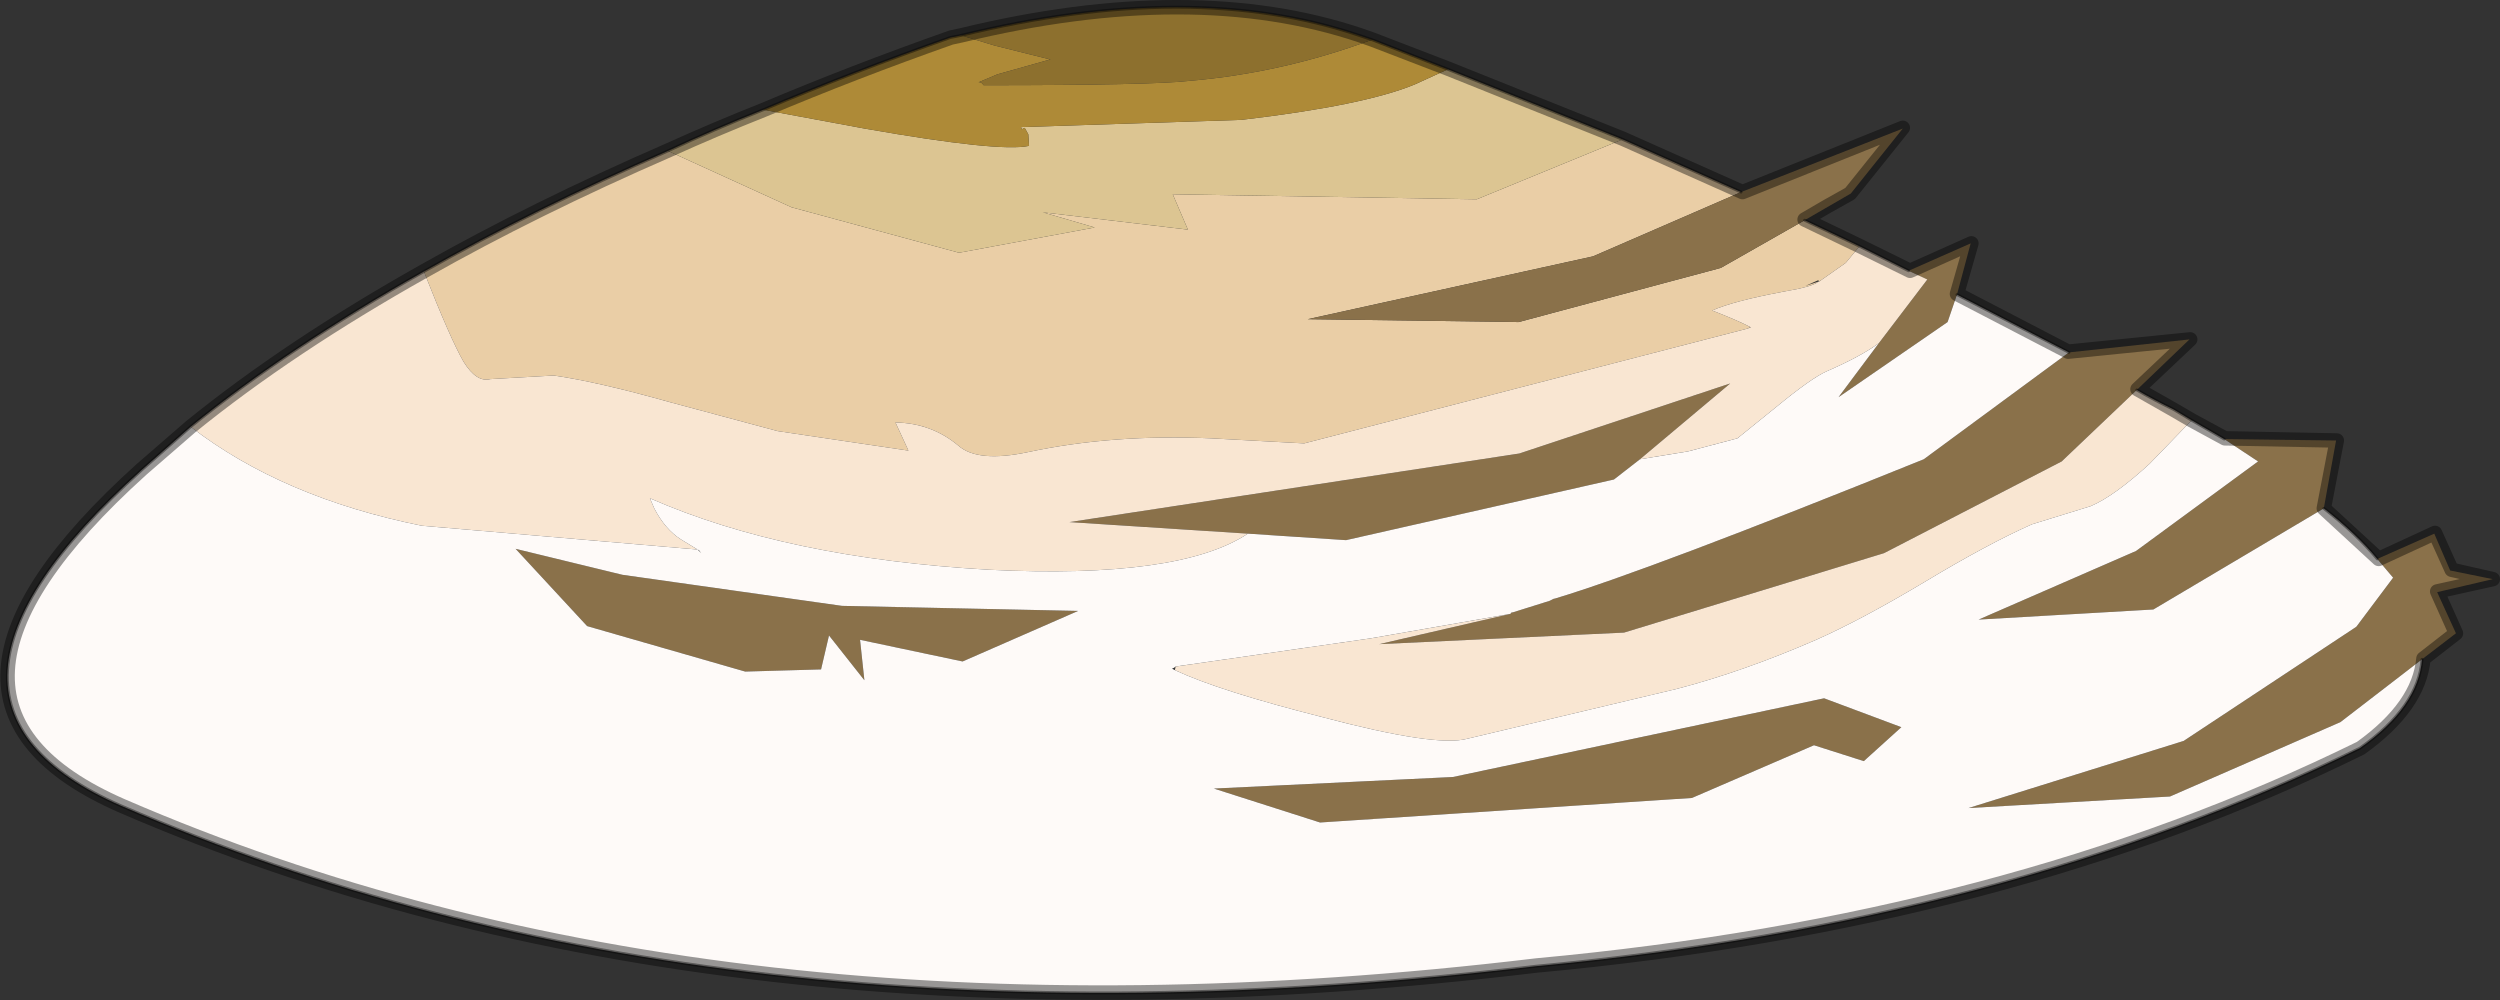
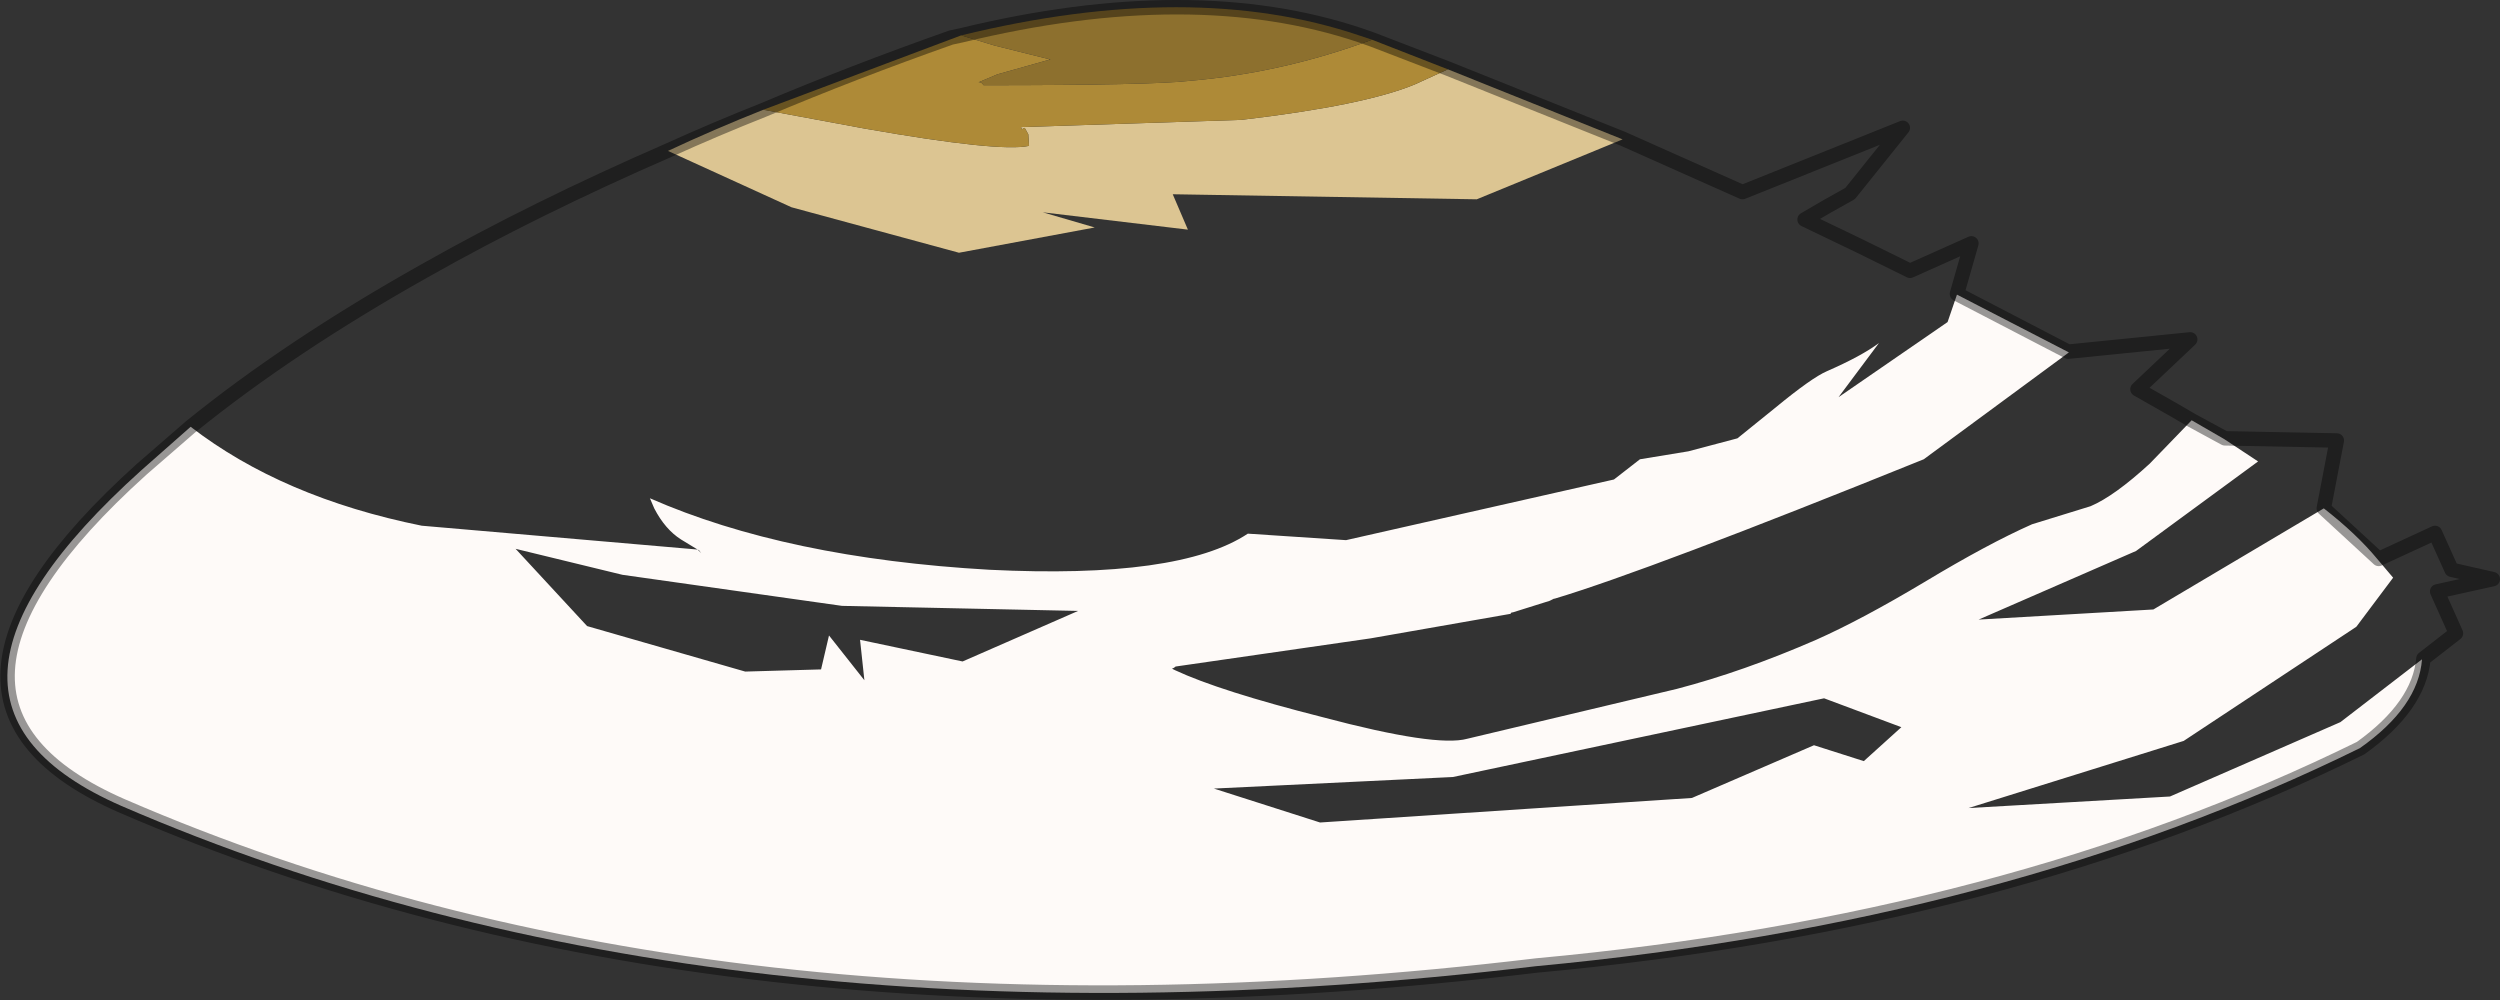
<svg xmlns="http://www.w3.org/2000/svg" xmlns:xlink="http://www.w3.org/1999/xlink" width="173.1px" height="69.25px">
  <rect width="100%" height="100%" fill="#333333" stroke="none" />
  <g transform="matrix(1, 0, 0, 1, -188.9, -165.85)">
    <use xlink:href="#object-0" width="173.1" height="69.25" transform="matrix(1, 0, 0, 1, 188.9, 165.85)" />
  </g>
  <defs>
    <g transform="matrix(1, 0, 0, 1, -188.9, -165.85)" id="object-0">
-       <path fill-rule="evenodd" fill="#eacea6" stroke="none" d="M218.25 184.65Q225.85 180.35 235.15 176.3L243.7 180.2L255.3 183.35L264.7 181.6L261.1 180.55L271.15 181.75L270.1 179.3L291.15 179.65L301.25 175.5L309.45 179.15L299.2 183.6L279.45 187.95L294.05 188.15L308.05 184.4L313.85 181.1L317.65 182.9L316.7 184.05L314.85 185.35L314.8 185.25L313.9 185.65L314.8 185.35Q314.45 185.7 312.35 186.05Q308.9 186.7 307.45 187.35Q309.25 188.05 310.1 188.5L309.9 188.6L279.2 196.55L272.75 196.2Q265.95 195.9 260.1 197.15Q256.6 197.9 255.25 196.7Q253.4 195.15 250.9 195.1L251.8 197.05L242.75 195.7L235.3 193.7Q230.35 192.3 227.25 191.85L222.85 192.1Q221.9 192.35 221 190.9Q220.1 189.35 218.25 184.65" />
      <path fill-rule="evenodd" fill="#dcc592" stroke="none" d="M235.15 176.3Q238.35 174.8 241.75 173.45L248.75 174.75Q258.1 176.4 260.15 175.95L260.1 175.15L259.85 174.7L259.65 174.8L259.6 174.65L274.85 174.15Q283.35 173.15 286.85 171.7L289.15 170.65L301.25 175.5L291.15 179.65L270.1 179.3L271.15 181.75L261.1 180.55L264.7 181.6L255.3 183.35L243.7 180.2L235.15 176.3" />
-       <path fill-rule="evenodd" fill="#ae8a37" stroke="none" d="M241.75 173.45Q247.9 170.85 254.7 168.45L255.45 168.3L257.75 169L261.55 169.95L261.5 170L257.95 171L256.65 171.55Q256.85 171.5 257 171.75Q268.75 171.75 271.25 171.45Q277.7 170.9 283.9 168.6L289.15 170.65L286.85 171.7Q283.35 173.15 274.85 174.15L259.6 174.65L259.65 174.8L259.85 174.7L260.1 175.15L260.15 175.95Q258.1 176.4 248.75 174.75L241.75 173.45" />
+       <path fill-rule="evenodd" fill="#ae8a37" stroke="none" d="M241.75 173.45L255.45 168.3L257.75 169L261.55 169.95L261.5 170L257.95 171L256.65 171.55Q256.85 171.5 257 171.75Q268.75 171.75 271.25 171.45Q277.7 170.9 283.9 168.6L289.15 170.65L286.85 171.7Q283.35 173.15 274.85 174.15L259.6 174.65L259.65 174.8L259.85 174.7L260.1 175.15L260.15 175.95Q258.1 176.4 248.75 174.75L241.75 173.45" />
      <path fill-rule="evenodd" fill="#8d702e" stroke="none" d="M255.45 168.3Q271.45 164.4 283 168.3L283.9 168.6Q277.7 170.9 271.25 171.45Q268.75 171.75 257 171.75Q256.85 171.5 256.65 171.55L257.95 171L261.5 170L261.65 169.95L261.55 169.95L257.75 169L255.45 168.3" />
-       <path fill-rule="evenodd" fill="#8a714a" stroke="none" d="M309.45 179.15L320.65 174.75L317.05 179.25L313.85 181.1L308.05 184.4L294.05 188.15L279.45 187.95L299.2 183.6L309.45 179.15M321.05 184.6L325.35 182.7L324.4 186.25L323.75 188.15L316.2 193.35L319 189.6L322.35 185.2L321.05 184.6M332.15 190.25L340.5 189.35L336.85 192.85L331.65 197.8L319.35 204.15L301.35 209.65L284.4 210.45L293.5 208.35Q293.5 208.25 293.65 208.25L296.2 207.45L296.5 207.3L296.55 207.3Q303.05 205.35 322.1 197.65L332.15 190.25M342.9 196.25L350.65 196.35L349.8 201.05L338 208.05L325.9 208.75L336.8 204L345.25 197.8L342.9 196.25M353.5 204.55L357.45 202.8L358.55 205.35L361.5 205.95L357.65 206.85L358.95 209.7L356.6 211.5L350.95 215.85L339.15 221L325.2 221.8L340.1 217.15L352.05 209.25L354.6 205.85L353.5 204.55M302.45 197.65L300.65 199.05L282.1 203.25L275.3 202.8L262.95 202L294.1 197.25L308.7 192.4L302.45 197.65M320.55 216.2L317.95 218.55L314.5 217.45L306.05 221.1L280.3 222.8L272.95 220.45L289.5 219.65L315.2 214.2L320.55 216.2M255.55 211.65L248.45 210.15L248.75 212.95L246.3 209.85L245.75 212.2L240.5 212.35L229.55 209.2L224.6 203.85L232 205.65L247.2 207.8L263.55 208.15L255.55 211.65" />
-       <path fill-rule="evenodd" fill="#f9e6d2" stroke="none" d="M317.65 182.9L321.05 184.6L322.35 185.2L319 189.6Q317.8 190.5 315.4 191.55Q314.35 192 311.8 194.1L309.2 196.2L305.8 197.1L302.45 197.65L308.7 192.4L294.1 197.25L262.95 202L275.3 202.8Q270.55 205.95 257.4 205.3Q243.35 204.5 233.9 200.35L234.2 201.05Q234.95 202.5 236.05 203.2L237.2 203.9L218.1 202.25Q208.45 200.3 202.1 195.4Q208.9 189.9 218.25 184.65Q220.1 189.35 221 190.9Q221.9 192.35 222.85 192.1L227.25 191.85Q230.35 192.3 235.3 193.7L242.75 195.7L251.8 197.05L250.9 195.1Q253.4 195.15 255.25 196.7Q256.6 197.9 260.1 197.15Q265.95 195.9 272.75 196.2L279.2 196.55L309.9 188.6L310.15 188.5L310.1 188.5Q309.25 188.05 307.45 187.35Q308.9 186.7 312.35 186.05Q314.45 185.7 314.8 185.35L314.85 185.35L316.7 184.05L317.65 182.9M336.85 192.85Q338.15 193.6 339.4 194.2L340.65 194.95L337.75 197.95Q335.3 200.2 333.65 200.9L329.6 202.15Q326.55 203.5 322.15 206.15Q317.8 208.75 314.65 210.15Q309.6 212.35 305 213.55L290.5 217Q288.35 217.6 280.45 215.5Q273.35 213.7 270.25 212.25L270.3 212L283.8 210.05L293.5 208.35L284.4 210.45L301.35 209.65L319.35 204.15L331.65 197.8L336.85 192.85" />
      <path fill-rule="evenodd" fill="#fefaf8" stroke="none" d="M324.4 186.25L332.15 190.25L322.1 197.65Q303.05 205.35 296.55 207.3L296.5 207.3L296.2 207.45L293.65 208.25Q293.5 208.25 293.5 208.35L283.8 210.05L270.3 212Q270.2 212.1 270.05 212.15L270.25 212.25Q273.35 213.7 280.45 215.5Q288.35 217.6 290.5 217L305 213.55Q309.6 212.35 314.65 210.15Q317.8 208.75 322.15 206.15Q326.55 203.5 329.6 202.15L333.65 200.9Q335.3 200.2 337.75 197.95L340.65 194.95L342.9 196.25L345.25 197.8L336.8 204L325.9 208.75L338 208.05L349.8 201.05Q352.05 202.8 353.5 204.55L354.6 205.85L352.05 209.25L340.1 217.15L325.2 221.8L339.15 221L350.95 215.85L356.6 211.5Q356.35 214.8 352.3 217.65Q327.8 229.7 295.25 232.75Q238.55 239.5 197.3 221.65Q180.85 214.45 198.7 198.4L202.1 195.4Q208.45 200.3 218.1 202.25L237.2 203.9L236.05 203.2Q234.95 202.5 234.2 201.05L233.9 200.35Q243.35 204.5 257.4 205.3Q270.55 205.95 275.3 202.8L282.1 203.25L300.65 199.05L302.45 197.65L305.8 197.1L309.2 196.2L311.8 194.1Q314.35 192 315.4 191.55Q317.8 190.5 319 189.6L316.2 193.35L323.75 188.15L324.4 186.25M237.2 203.9L237.45 204.15L237.3 203.95L237.2 203.9M320.55 216.2L315.2 214.2L289.5 219.65L272.95 220.45L280.3 222.8L306.05 221.1L314.5 217.45L317.95 218.55L320.55 216.2M255.55 211.65L263.55 208.15L247.2 207.8L232 205.65L224.6 203.85L229.55 209.2L240.5 212.35L245.75 212.2L246.3 209.85L248.75 212.95L248.45 210.15L255.55 211.65" />
-       <path fill-rule="evenodd" fill="#876b2c" stroke="none" d="M261.5 170L261.55 169.95L261.65 169.95L261.5 170" />
-       <path fill="none" stroke="#000000" stroke-opacity="0.4" stroke-width="0.2" stroke-linecap="round" stroke-linejoin="round" d="M218.25 184.65Q225.85 180.35 235.15 176.3Q238.35 174.8 241.75 173.45Q247.9 170.85 254.7 168.45L255.45 168.3Q271.45 164.4 283 168.3L283.9 168.6L289.15 170.65L301.25 175.5L309.45 179.15M313.85 181.1L317.65 182.9L321.05 184.6M324.4 186.25L332.15 190.25M336.85 192.85Q338.15 193.6 339.4 194.2L340.65 194.95L342.9 196.25M349.8 201.05Q352.05 202.8 353.5 204.55M356.6 211.5Q356.35 214.8 352.3 217.65Q327.8 229.7 295.25 232.75Q238.55 239.5 197.3 221.65Q180.85 214.45 198.7 198.4L202.1 195.4Q208.9 189.9 218.25 184.65" />
      <path fill="none" stroke="#000000" stroke-opacity="0.4" stroke-width="1" stroke-linecap="round" stroke-linejoin="round" d="M353.6 204.55L357.5 202.75L358.65 205.3L361.5 205.95L357.65 206.8L358.95 209.7L356.7 211.45Q356.4 214.75 352.35 217.65Q327.85 229.7 295.3 232.7Q238.55 239.5 197.35 221.65Q180.85 214.45 198.7 198.35L202.1 195.4Q208.95 189.85 218.3 184.6Q225.9 180.3 235.2 176.25Q238.4 174.8 241.8 173.45Q247.95 170.85 254.75 168.45L255.45 168.3Q271.5 164.4 283.1 168.3L283.95 168.6L289.15 170.6L301.25 175.45L309.55 179.15L320.65 174.7L317 179.25Q315.45 180.1 313.85 181.05L317.7 182.9L321.15 184.6L325.4 182.7L324.4 186.2L332.1 190.2L340.55 189.35L336.9 192.8L339.45 194.25L340.65 194.95L342.95 196.2L350.7 196.35L349.8 201.05L353.6 204.55" />
    </g>
  </defs>
</svg>